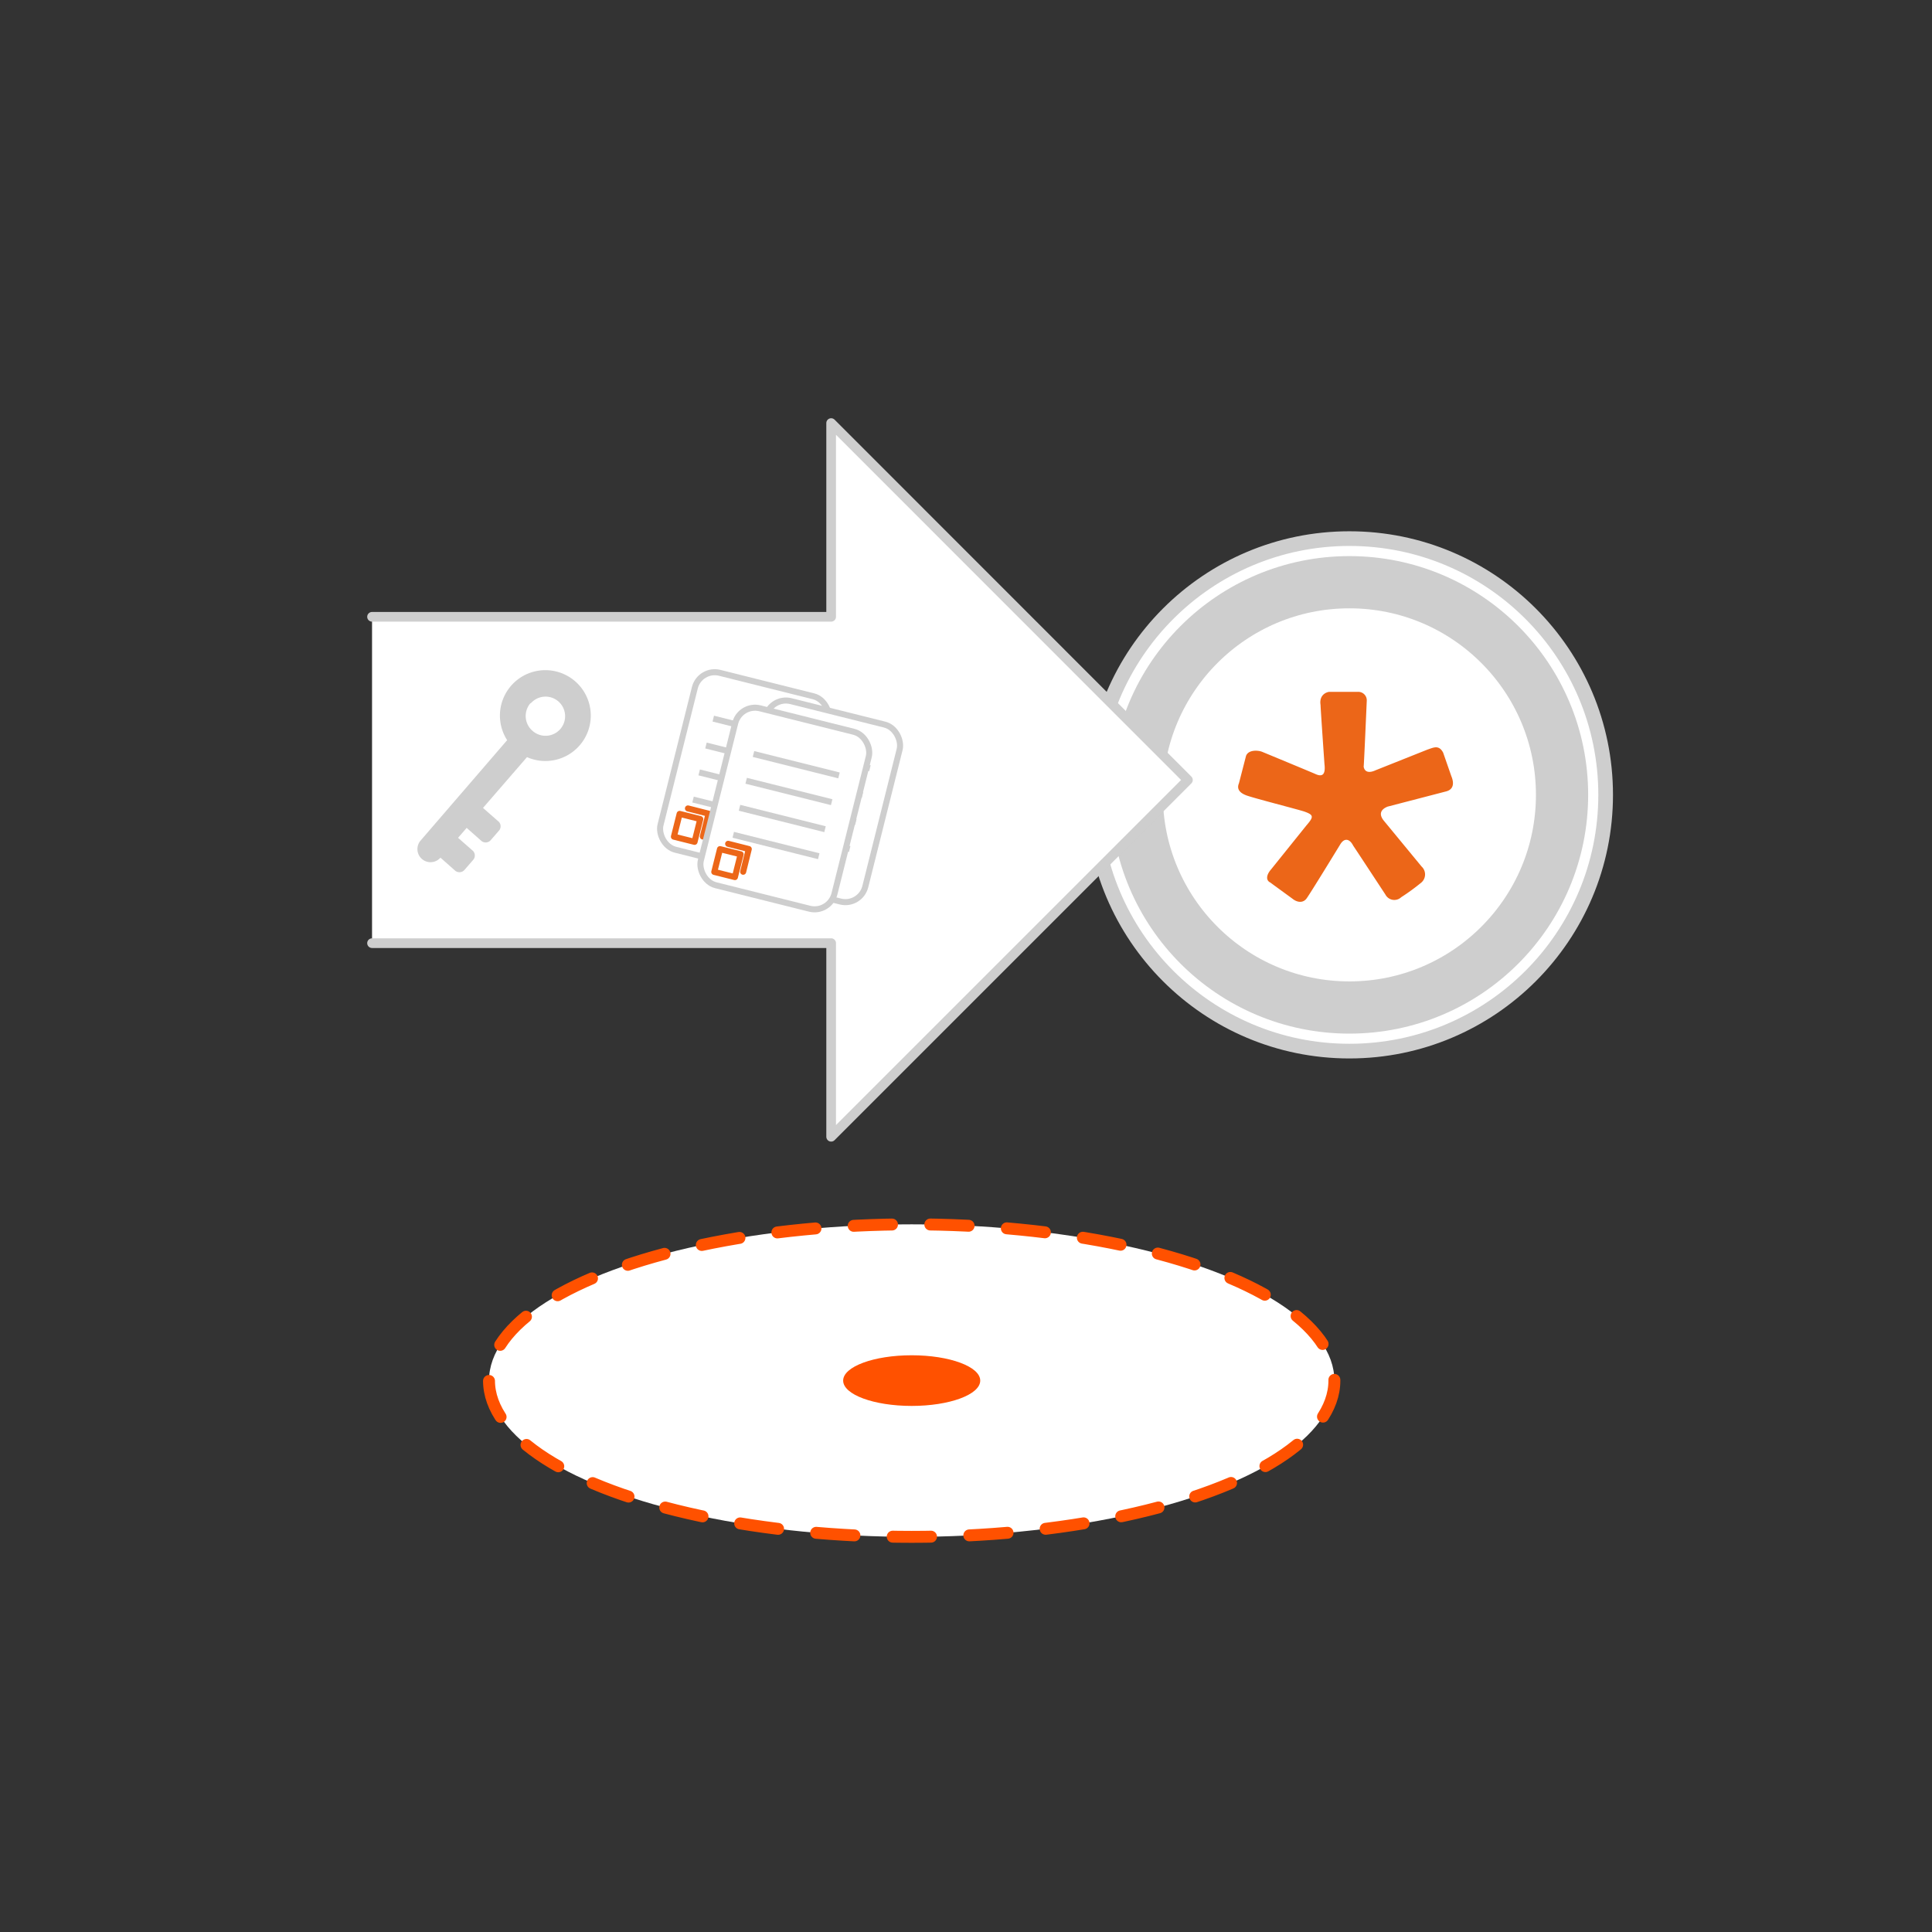
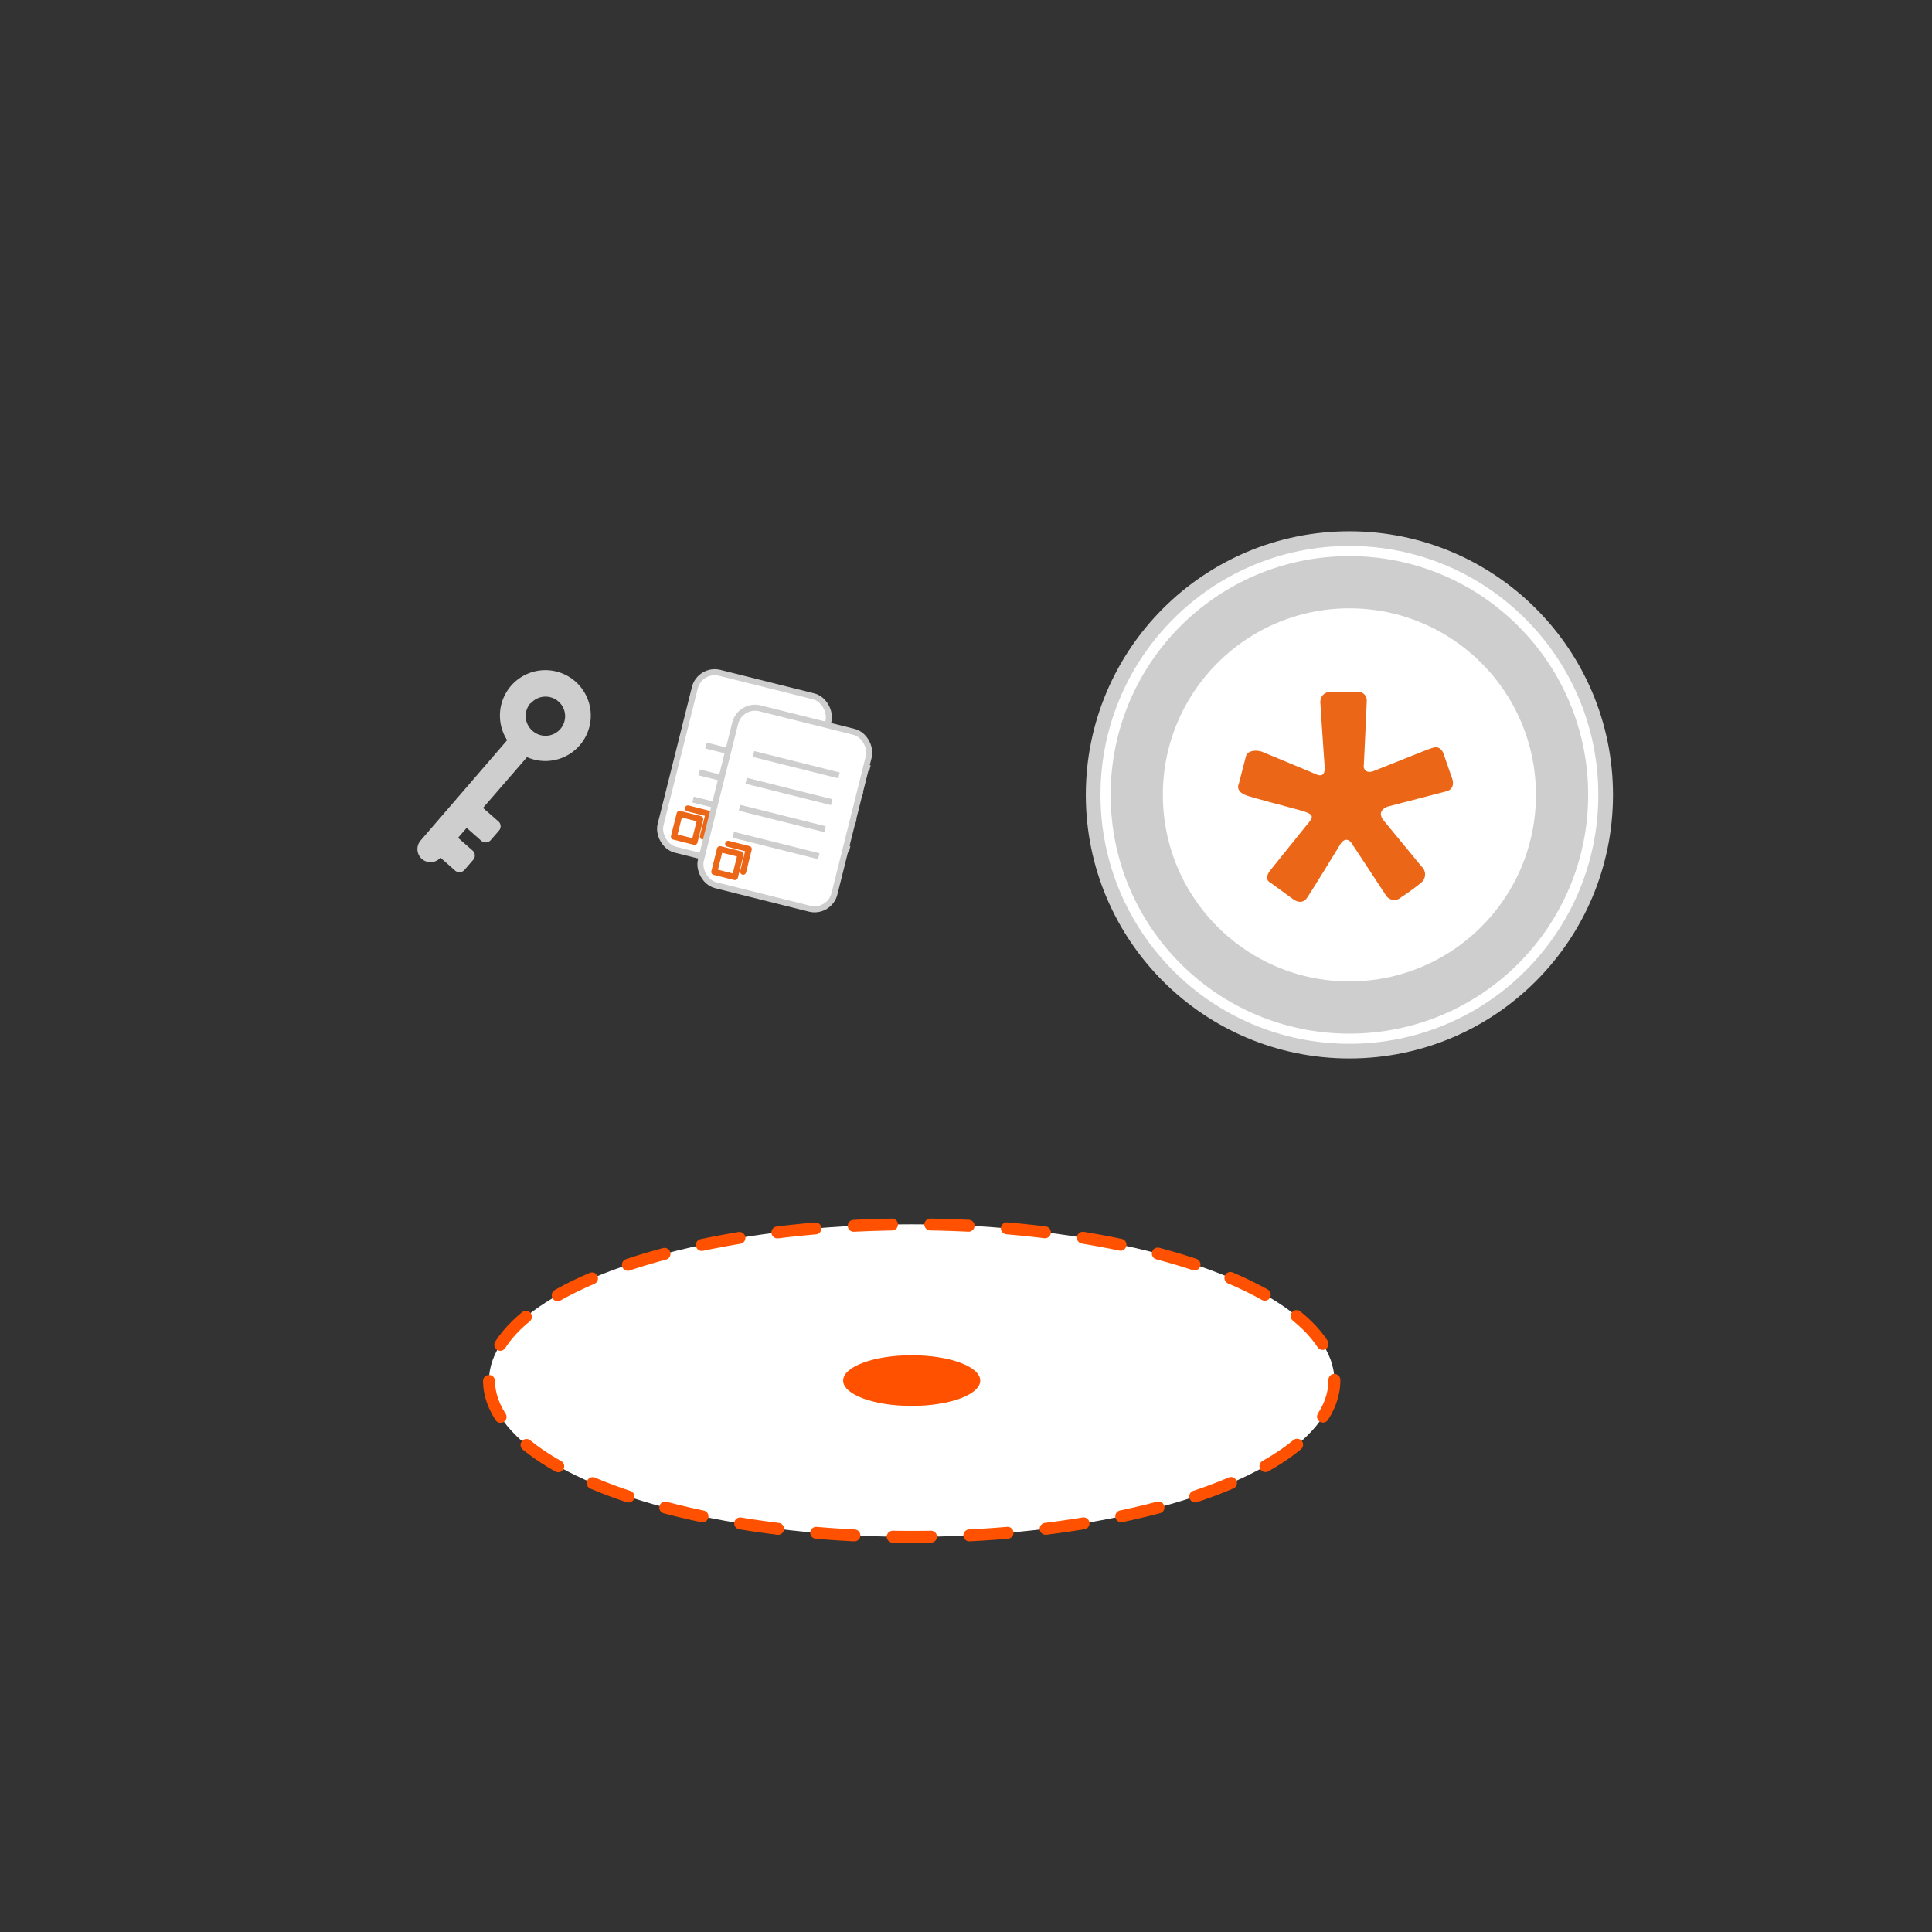
<svg xmlns="http://www.w3.org/2000/svg" viewBox="0 0 148 148">
  <rect x="0" y="0" width="148" height="148" fill="#333333" stroke="none" />
  <title>Recurso 17</title>
  <g id="Capa_2" data-name="Capa 2">
    <g id="Managed_Services" data-name="Managed Services">
      <circle cx="103.37" cy="60.89" r="19.63" style="fill:#fff;stroke:#cecece;stroke-linecap:round;stroke-linejoin:round;stroke-width:1.124px" />
      <circle cx="103.37" cy="60.89" r="16.29" style="fill:#fff;stroke:#cecece;stroke-linecap:round;stroke-linejoin:round;stroke-width:4px" />
      <ellipse cx="69.84" cy="105.76" rx="32.38" ry="11.97" style="fill:#fff" />
      <ellipse cx="69.84" cy="105.76" rx="32.38" ry="11.97" style="fill:none;stroke:#ff5100;stroke-linecap:round;stroke-linejoin:round;stroke-width:0.913px;stroke-dasharray:2.935,2.935" />
      <ellipse cx="69.84" cy="105.76" rx="5.25" ry="1.94" style="fill:#ff5100" />
      <rect width="148" height="148" style="fill:none" />
      <path d="M101.16,54c0,.25.3,4.53.3,4.53.1.84-.18,1-.7.76-.19-.09-4.08-1.7-4.08-1.7-.34-.13-1.06-.16-1.23.32L94.91,60c-.17.4,0,.71.54.92s4,1.09,4.47,1.25c.73.26.73.4.15,1.07l-2.7,3.36c-.39.45-.39.84-.07,1L99,68.84c.38.31.82.34,1.08,0s2.58-4.14,2.58-4.14c.31-.53.72-.47,1,.08.2.29,2.47,3.75,2.47,3.75a.77.77,0,0,0,1.21.2,15.87,15.87,0,0,0,1.56-1.14.82.82,0,0,0,0-1.21L106,62.86c-.36-.45-.28-.84.3-1.07l4.5-1.17c.5-.14.63-.56.38-1.16l-.63-1.81c-.33-.61-.72-.39-1.22-.22L105.39,59c-.91.42-.93-.31-.93-.31,0,.59.24-5,.24-5A.65.65,0,0,0,104,53l-2.2,0C101.43,53.07,101.06,53.37,101.16,54Z" style="fill:#ec6618;fill-rule:evenodd" />
-       <polyline points="28.5 72.25 63.67 72.25 63.67 87.08 91 59.75 63.67 32.41 63.67 47.25 28.5 47.25" style="fill:#fff;stroke:#cecece;stroke-linecap:round;stroke-linejoin:round;stroke-width:0.742px" />
      <path d="M38.14,62.89l-1.14-1L40.37,58a3.48,3.48,0,1,0-1.52-1.3l-6.63,7.69a1,1,0,0,0,1.52,1.31l1.13,1a.51.51,0,0,0,.71-.06l.65-.75a.51.51,0,0,0,0-.71l-1.14-1,.66-.76,1.13,1a.51.51,0,0,0,.71-.06l.65-.75A.5.5,0,0,0,38.14,62.89Zm2.51-9A1.5,1.5,0,1,1,40.81,56,1.5,1.5,0,0,1,40.65,53.85Z" style="fill:#cecece" />
      <rect x="51.75" y="52.24" width="10.55" height="13.97" rx="1.57" ry="1.57" transform="translate(16.09 -12.08) rotate(14.05)" style="fill:#fff;stroke:#cecece;stroke-miterlimit:10;stroke-width:0.463px" />
-       <line x1="54.64" y1="55.05" x2="61.19" y2="56.69" style="fill:#fff;stroke:#cecece;stroke-miterlimit:10;stroke-width:0.463px" />
      <line x1="54.08" y1="57.11" x2="60.63" y2="58.75" style="fill:#fff;stroke:#cecece;stroke-miterlimit:10;stroke-width:0.463px" />
      <line x1="53.56" y1="59.17" x2="60.11" y2="60.81" style="fill:#fff;stroke:#cecece;stroke-miterlimit:10;stroke-width:0.463px" />
      <line x1="53.09" y1="61.25" x2="59.64" y2="62.89" style="fill:#fff;stroke:#cecece;stroke-miterlimit:10;stroke-width:0.463px" />
      <rect x="51.81" y="62.52" width="1.63" height="1.8" transform="translate(16.98 -10.88) rotate(14.05)" style="fill:none;stroke:#ec6618;stroke-linecap:round;stroke-linejoin:round;stroke-width:0.463px" />
      <polyline points="52.7 61.93 54.28 62.33 53.84 64.08" style="fill:none;stroke:#ec6618;stroke-linecap:round;stroke-linejoin:round;stroke-width:0.463px" />
-       <rect x="57.2" y="54.4" width="10.55" height="13.97" rx="1.57" ry="1.57" transform="translate(16.78 -13.33) rotate(14.05)" style="fill:#fff;stroke:#cecece;stroke-miterlimit:10;stroke-width:0.463px" />
      <line x1="60.08" y1="57.21" x2="66.64" y2="58.85" style="fill:#fff;stroke:#cecece;stroke-miterlimit:10;stroke-width:0.463px" />
      <line x1="59.52" y1="59.27" x2="66.07" y2="60.91" style="fill:#fff;stroke:#cecece;stroke-miterlimit:10;stroke-width:0.463px" />
      <line x1="59.01" y1="61.33" x2="65.56" y2="62.97" style="fill:#fff;stroke:#cecece;stroke-miterlimit:10;stroke-width:0.463px" />
      <line x1="58.53" y1="63.41" x2="65.09" y2="65.04" style="fill:#fff;stroke:#cecece;stroke-miterlimit:10;stroke-width:0.463px" />
      <rect x="57.26" y="64.68" width="1.63" height="1.8" transform="translate(17.66 -12.14) rotate(14.05)" style="fill:none;stroke:#ec6618;stroke-linecap:round;stroke-linejoin:round;stroke-width:0.463px" />
      <polyline points="58.15 64.09 59.73 64.49 59.29 66.24" style="fill:none;stroke:#ec6618;stroke-linecap:round;stroke-linejoin:round;stroke-width:0.463px" />
      <rect x="54.84" y="54.95" width="10.55" height="13.97" rx="1.57" ry="1.57" transform="translate(16.84 -12.74) rotate(14.05)" style="fill:#fff;stroke:#cecece;stroke-miterlimit:10;stroke-width:0.463px" />
      <line x1="57.72" y1="57.76" x2="64.27" y2="59.4" style="fill:#fff;stroke:#cecece;stroke-miterlimit:10;stroke-width:0.463px" />
      <line x1="57.16" y1="59.81" x2="63.71" y2="61.45" style="fill:#fff;stroke:#cecece;stroke-miterlimit:10;stroke-width:0.463px" />
      <line x1="56.65" y1="61.88" x2="63.2" y2="63.52" style="fill:#fff;stroke:#cecece;stroke-miterlimit:10;stroke-width:0.463px" />
      <line x1="56.17" y1="63.95" x2="62.72" y2="65.59" style="fill:#fff;stroke:#cecece;stroke-miterlimit:10;stroke-width:0.463px" />
      <rect x="54.9" y="65.22" width="1.63" height="1.8" transform="translate(17.73 -11.55) rotate(14.05)" style="fill:none;stroke:#ec6618;stroke-linecap:round;stroke-linejoin:round;stroke-width:0.463px" />
      <polyline points="55.78 64.64 57.36 65.04 56.93 66.78" style="fill:none;stroke:#ec6618;stroke-linecap:round;stroke-linejoin:round;stroke-width:0.463px" />
    </g>
  </g>
</svg>